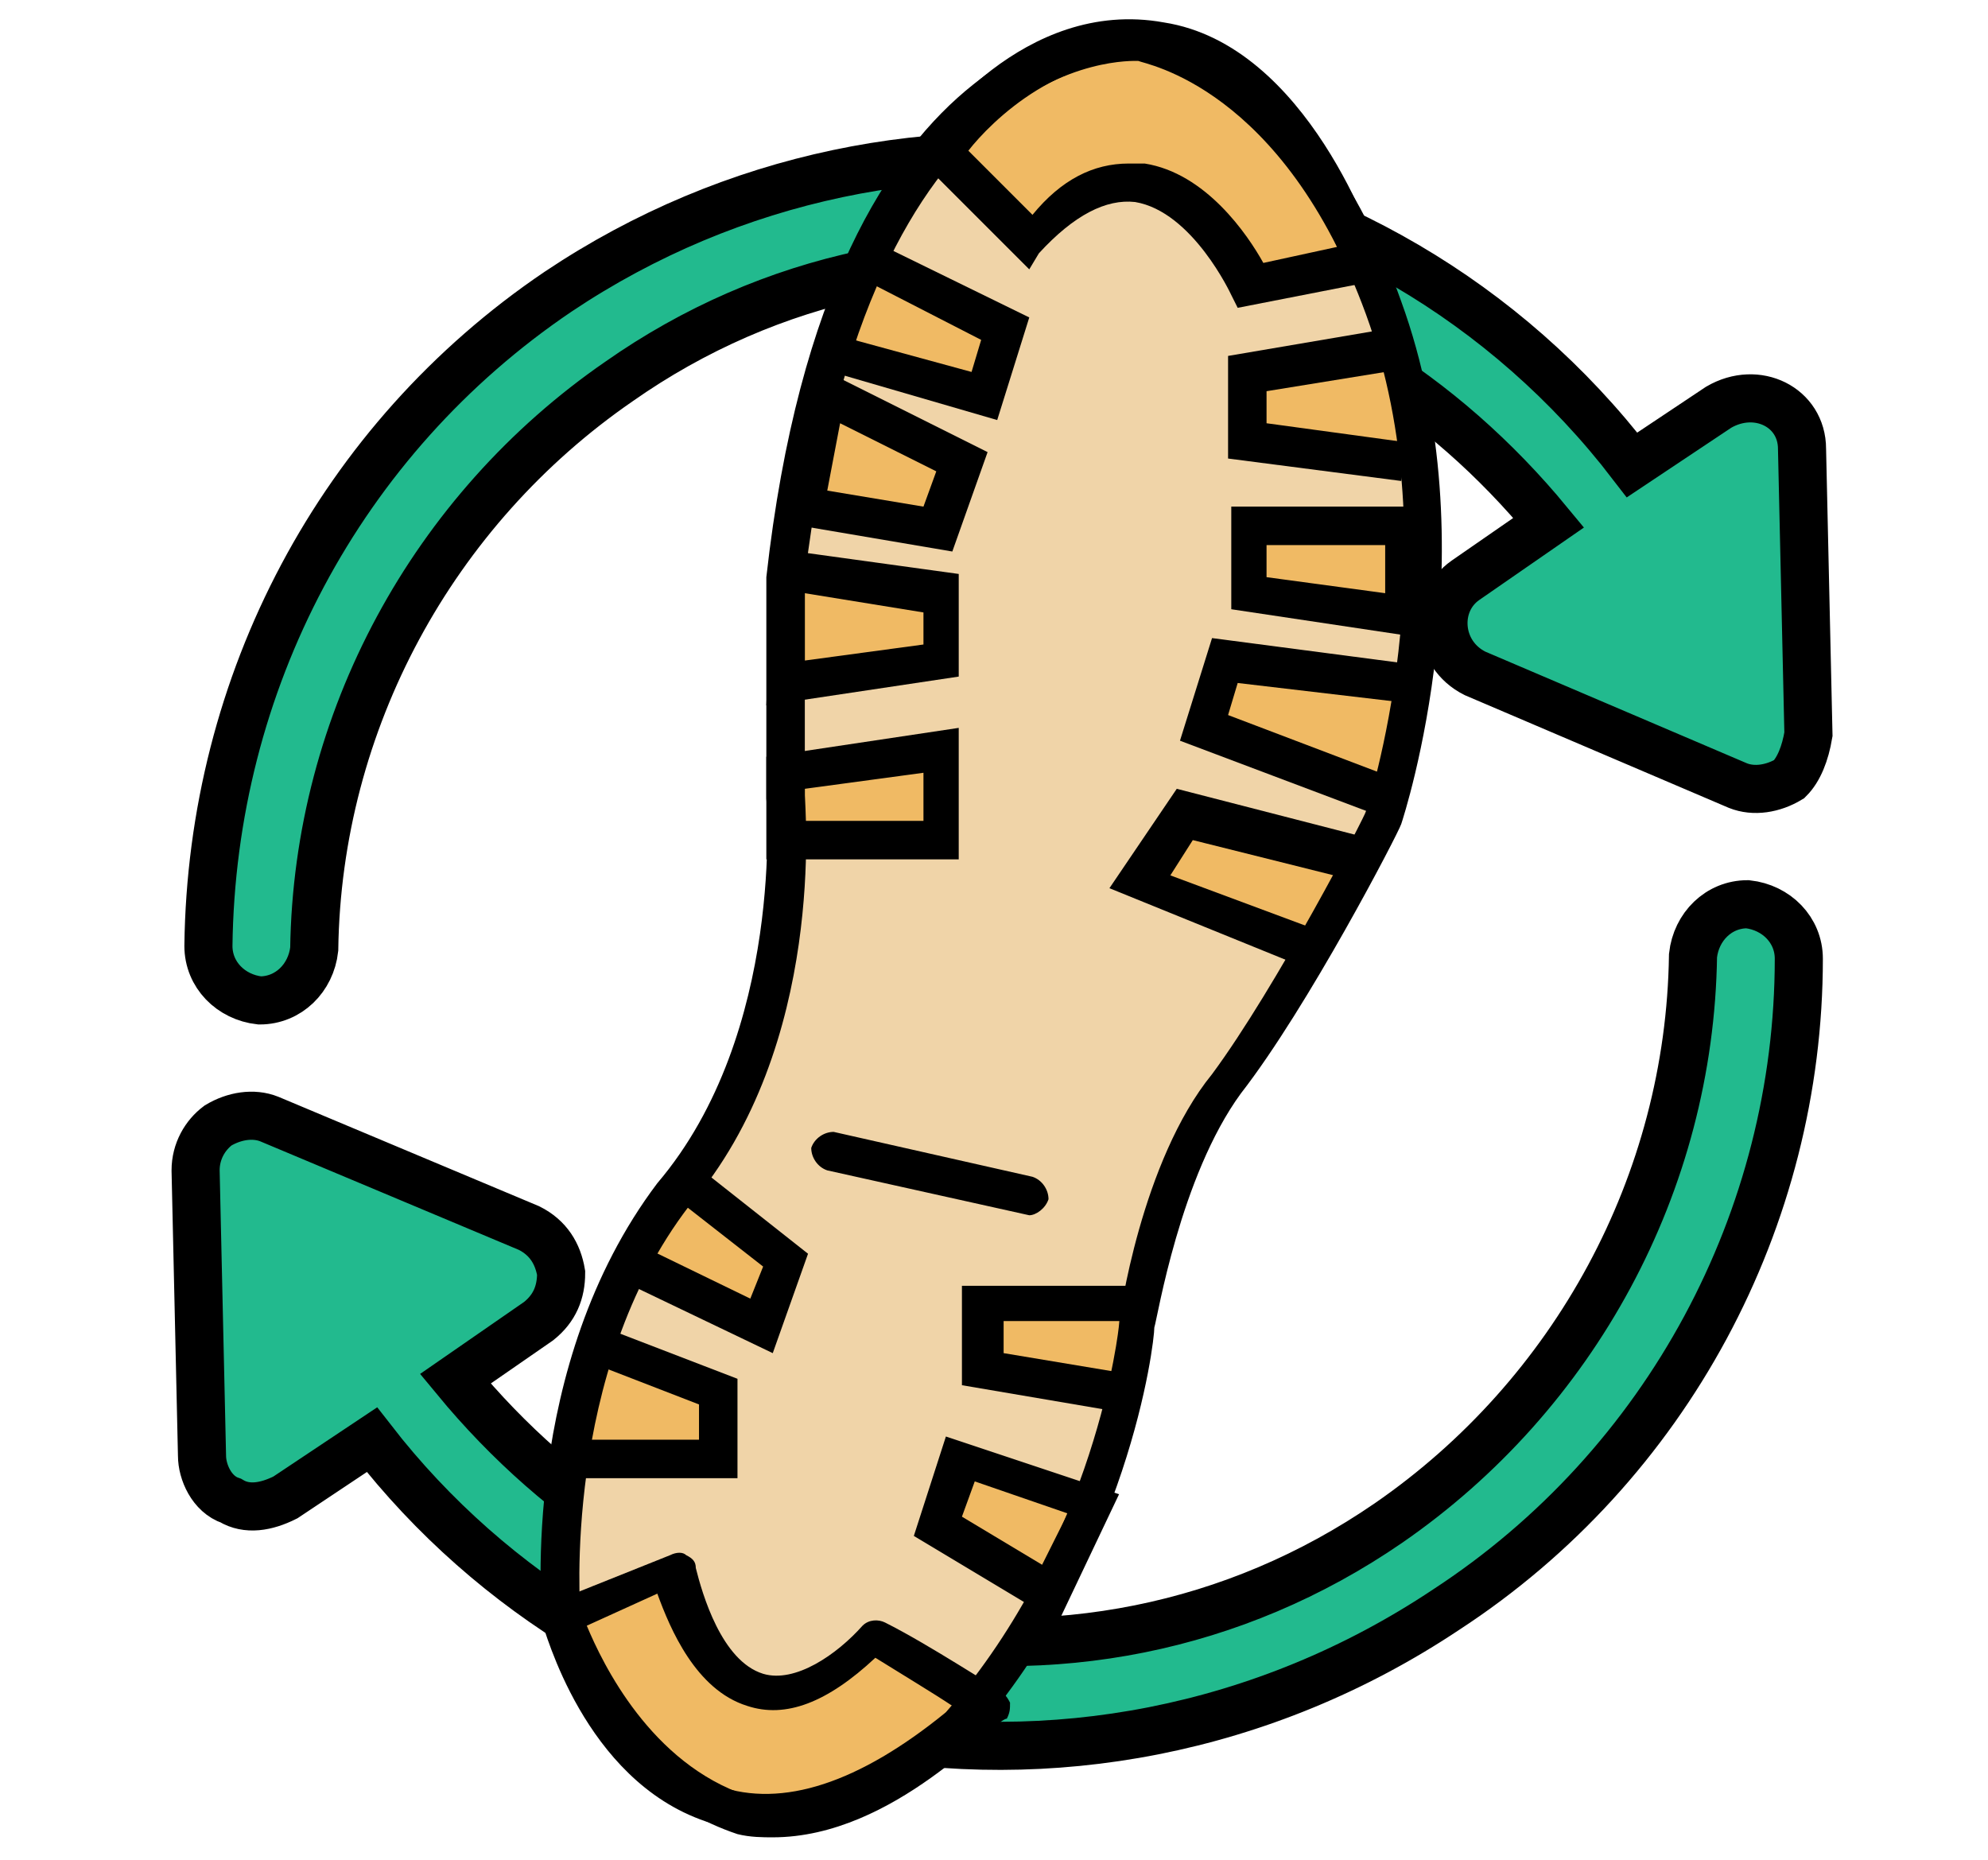
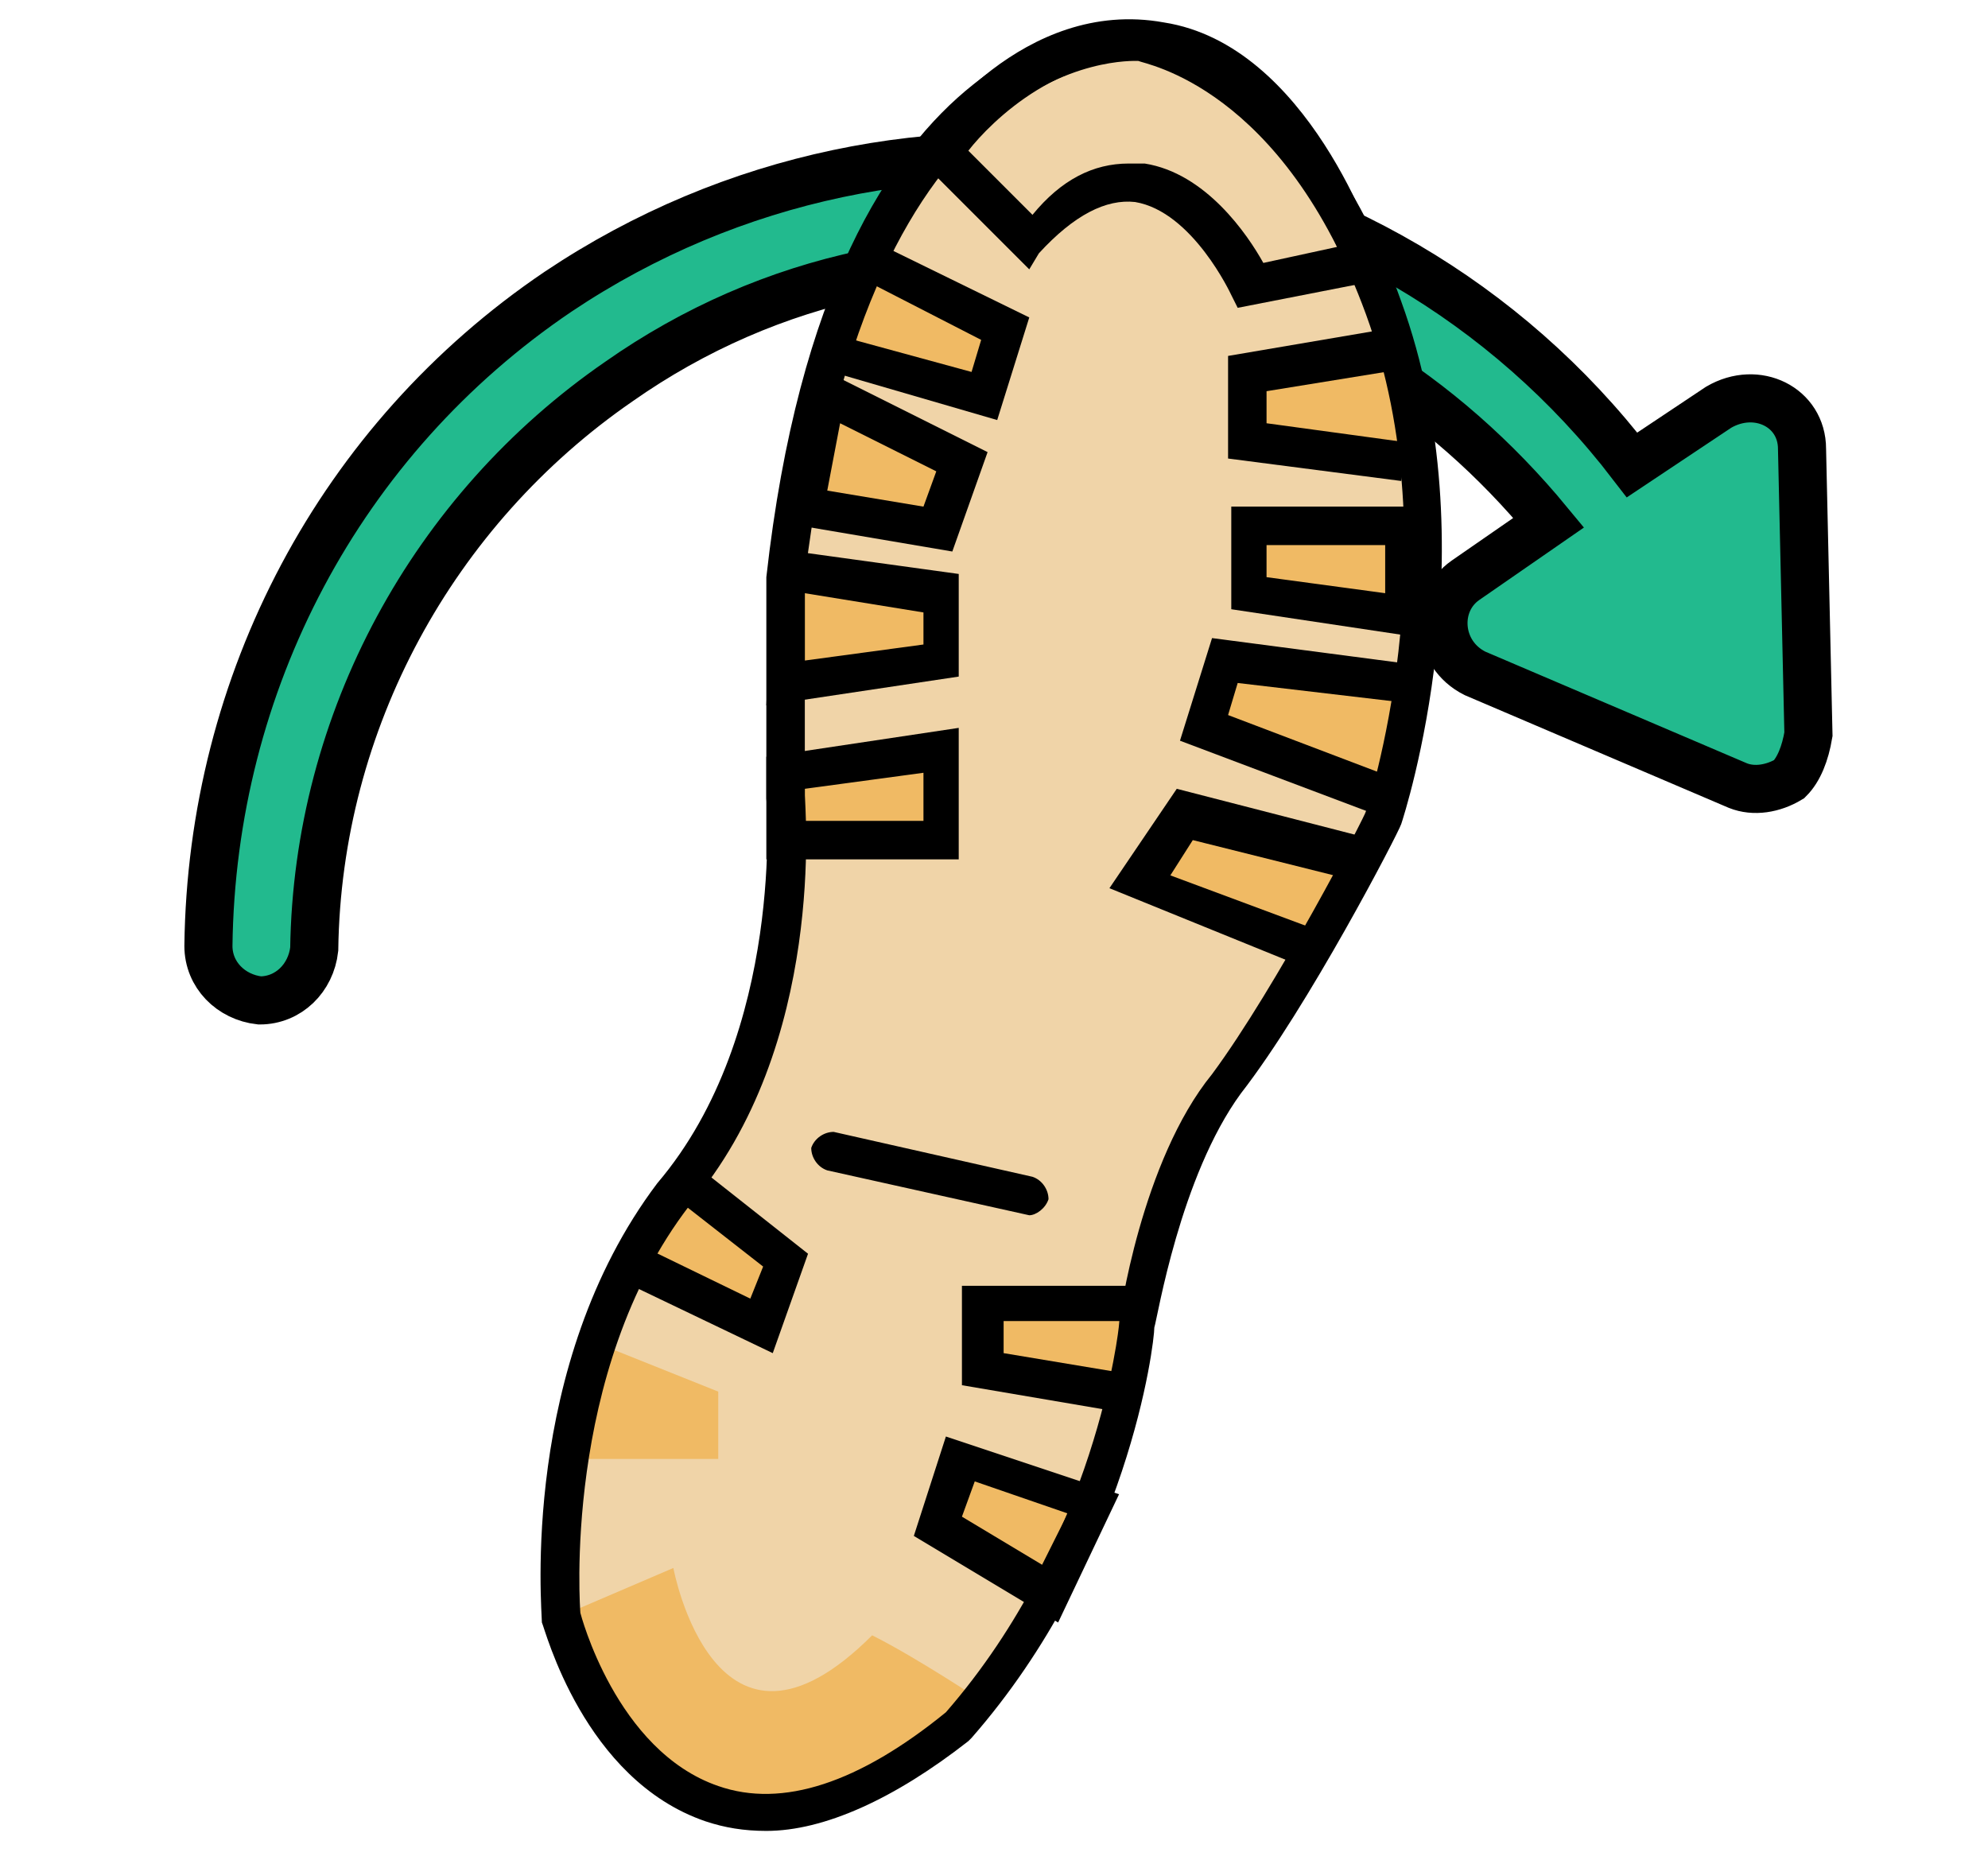
<svg xmlns="http://www.w3.org/2000/svg" version="1.1" id="Calque_3" x="0px" y="0px" viewBox="0 0 62 58" style="enable-background:new 0 0 62 58;" xml:space="preserve">
  <style type="text/css">
	.st0{fill:#22BA8E;stroke:#000000;stroke-width:1.5;stroke-miterlimit:10;}
	.st1{fill:#F0D4A8;}
	.st2{fill:#F0BA64;}
</style>
  <g>
    <g>
      <g>
        <path class="st0" d="M56.4,22.9L56.2,14c0-1.3-1.4-2-2.6-1.3l-2.7,1.8C43,4.2,28.3,1.8,17.4,9.1C10.6,13.7,6.6,21.3,6.5,29.5     c0,0.9,0.7,1.6,1.6,1.7c0.9,0,1.6-0.7,1.7-1.6c0.1-7.1,3.7-13.7,9.5-17.7C24,8.6,29.7,7.4,35.4,8.5c5.2,1,9.6,3.8,12.9,7.8     l-2.6,1.8c-1,0.7-0.9,2.3,0.3,2.9l8.2,3.5c0.5,0.2,1.1,0.1,1.6-0.2C56.1,24,56.3,23.5,56.4,22.9z" />
      </g>
    </g>
    <g>
      <g>
-         <path class="st0" d="M56.1,29.9c0-0.9-0.7-1.6-1.6-1.7c-0.9,0-1.6,0.7-1.7,1.6c-0.1,7.1-3.7,13.7-9.5,17.7     c-4.8,3.3-10.5,4.4-16.2,3.3c-5.2-1-9.6-3.8-12.9-7.8l2.6-1.8c0.5-0.4,0.7-0.9,0.7-1.5c-0.1-0.6-0.4-1.1-1-1.4l-8.1-3.4     c-0.5-0.2-1.1-0.1-1.6,0.2c-0.4,0.3-0.7,0.8-0.7,1.4l0.2,8.9c0,0.5,0.3,1.2,0.9,1.4c0.5,0.3,1.1,0.2,1.7-0.1l2.7-1.8     c3.8,4.9,9.2,8,14.9,9.1c6.2,1.2,12.9,0,18.6-3.8C52,45.7,56.1,38,56.1,29.9z" />
-       </g>
+         </g>
    </g>
  </g>
  <g>
    <path class="st1" d="M35.5,41.3c0,0,0.7-4.9,2.8-7.6s4.9-8.3,4.9-8.3s2.8-8.3,0-15.9c-2.8-7.6-7.6-8.3-7.6-8.3s-8.9-0.6-11,16.7   c0,2.8,0,6.9,0,6.9s0.7,7.6-3.5,12.4c-4.3,5.5-3.6,13.2-3.6,13.2s2.8,11.1,12.4,3.5C34.8,48.3,35.5,41.3,35.5,41.3z" />
    <g>
-       <path class="st2" d="M24.5,26.2h4.9v-2.8l-4.9,0.7V26.2L24.5,26.2z" />
+       <path class="st2" d="M24.5,26.2h4.9v-2.8l-4.9,0.7V26.2z" />
      <path d="M29.9,26.8h-6v-3.2l6-0.9V26.8z M25.1,25.6h3.7v-1.5l-3.7,0.5V25.6z" />
    </g>
    <g>
      <path class="st2" d="M21,36.5l3.5,2.8l-0.7,2.1l-4.2-2.1" />
      <polygon points="24.1,42.2 19.3,39.9 19.9,38.8 23.4,40.5 23.8,39.5 20.6,37 21.4,36.1 25.2,39.1   " />
    </g>
    <g>
      <path class="st2" d="M17.5,45.5h4.9v-2.1L18.9,42" />
-       <polygon points="23,46.1 17.5,46.1 17.5,44.9 21.8,44.9 21.8,43.8 18.7,42.6 19.1,41.5 23,43   " />
    </g>
    <g>
      <polygon class="st2" points="24.5,21.3 29.3,20.6 29.3,18.5 24.5,17.8   " />
      <path d="M23.9,22l0.2-4.9l5.8,0.8v3.2L23.9,22z M25.1,18.5v2.1l3.7-0.5v-1L25.1,18.5z" />
    </g>
    <g>
      <polygon class="st2" points="25.8,12.3 30,14.4 29.3,16.5 25.2,15.8   " />
      <path d="M29.7,17.2l-5.3-0.9l1-4.9l5.4,2.7L29.7,17.2z M25.8,15.3l3,0.5l0.4-1.1l-3-1.5L25.8,15.3z" />
    </g>
    <g>
      <path class="st2" d="M25.8,11L25.8,11l4.9,1.4l0.7-2.1l-4.2-2.1" />
      <polygon points="31.1,13.1 25.6,11.5 25.9,10.4 30.3,11.6 30.6,10.6 26.9,8.7 27.4,7.6 32.1,9.9   " />
    </g>
    <g>
      <path class="st2" d="M43.8,14.4l-4.9-0.7v-2.1l4.2-0.7" />
      <polygon points="43.7,15 38.3,14.3 38.3,11.1 43,10.3 43.2,11.6 39.5,12.2 39.5,13.2 43.9,13.8   " />
    </g>
    <g>
      <path class="st2" d="M43.8,19.2l-4.9-0.7v-2.1h4.9C43.8,16.5,43.8,16.5,43.8,19.2z" />
      <path d="M44.4,19.9l-6-0.9v-3.2h6V19.9z M39.5,18l3.7,0.5V17h-3.7V18z" />
    </g>
    <g>
      <path class="st2" d="M43.8,21.3l-5.6-0.7l-0.7,2.1l5.6,2.1" />
      <polygon points="42.9,25.4 36.8,23.1 37.8,19.9 43.9,20.7 43.7,21.9 38.6,21.3 38.3,22.3 43.3,24.2   " />
    </g>
    <g>
      <polygon class="st2" points="42.4,26.9 36.8,25.5 35.5,27.6 41,29.6   " />
      <path d="M41,30.3l-6.4-2.6l2.1-3.1l6.6,1.7L41,30.3z M36.5,27.3l4.3,1.6l0.8-1.6l-4.4-1.1L36.5,27.3z" />
    </g>
    <g>
      <polyline class="st2" points="34.8,43.4 30.7,42.7 30.7,40.6 35.5,40.6   " />
      <polygon points="34.7,44 30,43.2 30,40.1 35.5,40.1 35.5,41.2 31.3,41.2 31.3,42.2 34.9,42.8   " />
    </g>
    <g>
      <path class="st2" d="M32.8,49.7l-3.5-2.1l0.7-2.1l4.2,1.4L32.8,49.7L32.8,49.7z" />
      <path d="M33,50.6l-4.5-2.7l1-3.1l5.4,1.8L33,50.6z M30,47.3l2.5,1.5l0.8-1.6l-2.9-1L30,47.3z" />
    </g>
    <g>
-       <path class="st2" d="M42.4,8.2l-3.5,0.7c0,0-2.8-6.2-6.9-1.4l-2.8-2.8c0,0,2.8-4.2,6.9-3.5C40.2,1.9,42.4,8.2,42.4,8.2L42.4,8.2z" />
      <path d="M38.6,9.6l-0.2-0.4c0,0-1.2-2.6-3-2.9c-0.9-0.1-1.9,0.4-3,1.6l-0.3,0.5l-3.6-3.6l0.3-0.4c0.1-0.2,3.1-4.5,7.5-3.7    c4.5,0.7,6.6,7,6.7,7.3l0.2,0.7L38.6,9.6z M35.2,5.1c0.2,0,0.3,0,0.5,0c1.9,0.3,3.2,2.2,3.7,3.1l2.3-0.5c-0.6-1.6-2.5-5.4-5.5-5.8    s-5.3,1.9-6,2.8l2,2C33.1,5.6,34.1,5.1,35.2,5.1z" />
    </g>
    <g>
      <path class="st2" d="M30.7,53.1c0,0-2.1-1.4-3.5-2.1c-4.9,4.9-6.2-2.1-6.2-2.1l-3.5,1.5c0,0,1.4,4.9,5.6,6.2    C27.2,57.3,30.7,53.1,30.7,53.1z" />
-       <path d="M24.1,57.3c-0.3,0-0.7,0-1.1-0.1c-4.5-1.5-5.9-6.4-6-6.6c-0.1-0.3,0.1-0.6,0.4-0.7l3.5-1.4c0.2-0.1,0.4-0.1,0.5,0    c0.2,0.1,0.3,0.2,0.3,0.4c0.2,0.8,0.8,2.9,2.1,3.3c1,0.3,2.3-0.6,3.1-1.5c0.2-0.2,0.5-0.2,0.7-0.1c1.4,0.7,3.5,2.1,3.6,2.1    c0.1,0.1,0.2,0.2,0.3,0.4c0,0.2,0,0.3-0.1,0.5C31,53.6,27.9,57.3,24.1,57.3z M18.3,50.7c0.5,1.2,2,4.3,5,5.3    c2.9,0.5,5.5-1.8,6.4-2.8c-0.6-0.4-1.6-1-2.4-1.5c-1.5,1.4-2.8,1.9-4,1.5c-1.6-0.5-2.4-2.4-2.8-3.5L18.3,50.7z" />
    </g>
    <path d="M32.1,37.9L32.1,37.9l-6.3-1.4c-0.3-0.1-0.5-0.4-0.5-0.7c0.1-0.3,0.4-0.5,0.7-0.5l6.2,1.4c0.3,0.1,0.5,0.4,0.5,0.7   C32.6,37.7,32.3,37.9,32.1,37.9z" />
    <path d="M23.9,57.1c-0.7,0-1.3-0.1-1.9-0.3c-3.8-1.3-5-6-5.1-6.2c0-0.4-0.7-8,3.6-13.7c4-4.7,3.4-12,3.4-12V18   c2-17.9,11.3-17.3,11.7-17.3c0.3,0,5.3,0.8,8.1,8.7c2.8,7.7,0.1,16,0,16.3s-2.9,5.7-5,8.4c-1.9,2.6-2.6,7-2.7,7.3   c0,0.5-0.8,7.2-5.7,12.8l-0.1,0.1C27.9,56.1,25.7,57.1,23.9,57.1z M18.1,50.3c0,0,1.1,4.3,4.3,5.4c2,0.7,4.4-0.1,7.1-2.3   c4.7-5.4,5.4-12,5.4-12.1l0,0c0-0.2,0.7-5.1,2.9-7.8c2-2.7,4.8-8.1,4.8-8.2c0,0,2.7-8.1,0-15.5C40,2.7,35.7,2,35.5,1.9   c-0.3,0-8.4-0.4-10.4,16.1v6.8c0,0.3,0.7,7.8-3.6,12.8C17.5,42.8,18.1,50.3,18.1,50.3L18.1,50.3z" />
  </g>
</svg>